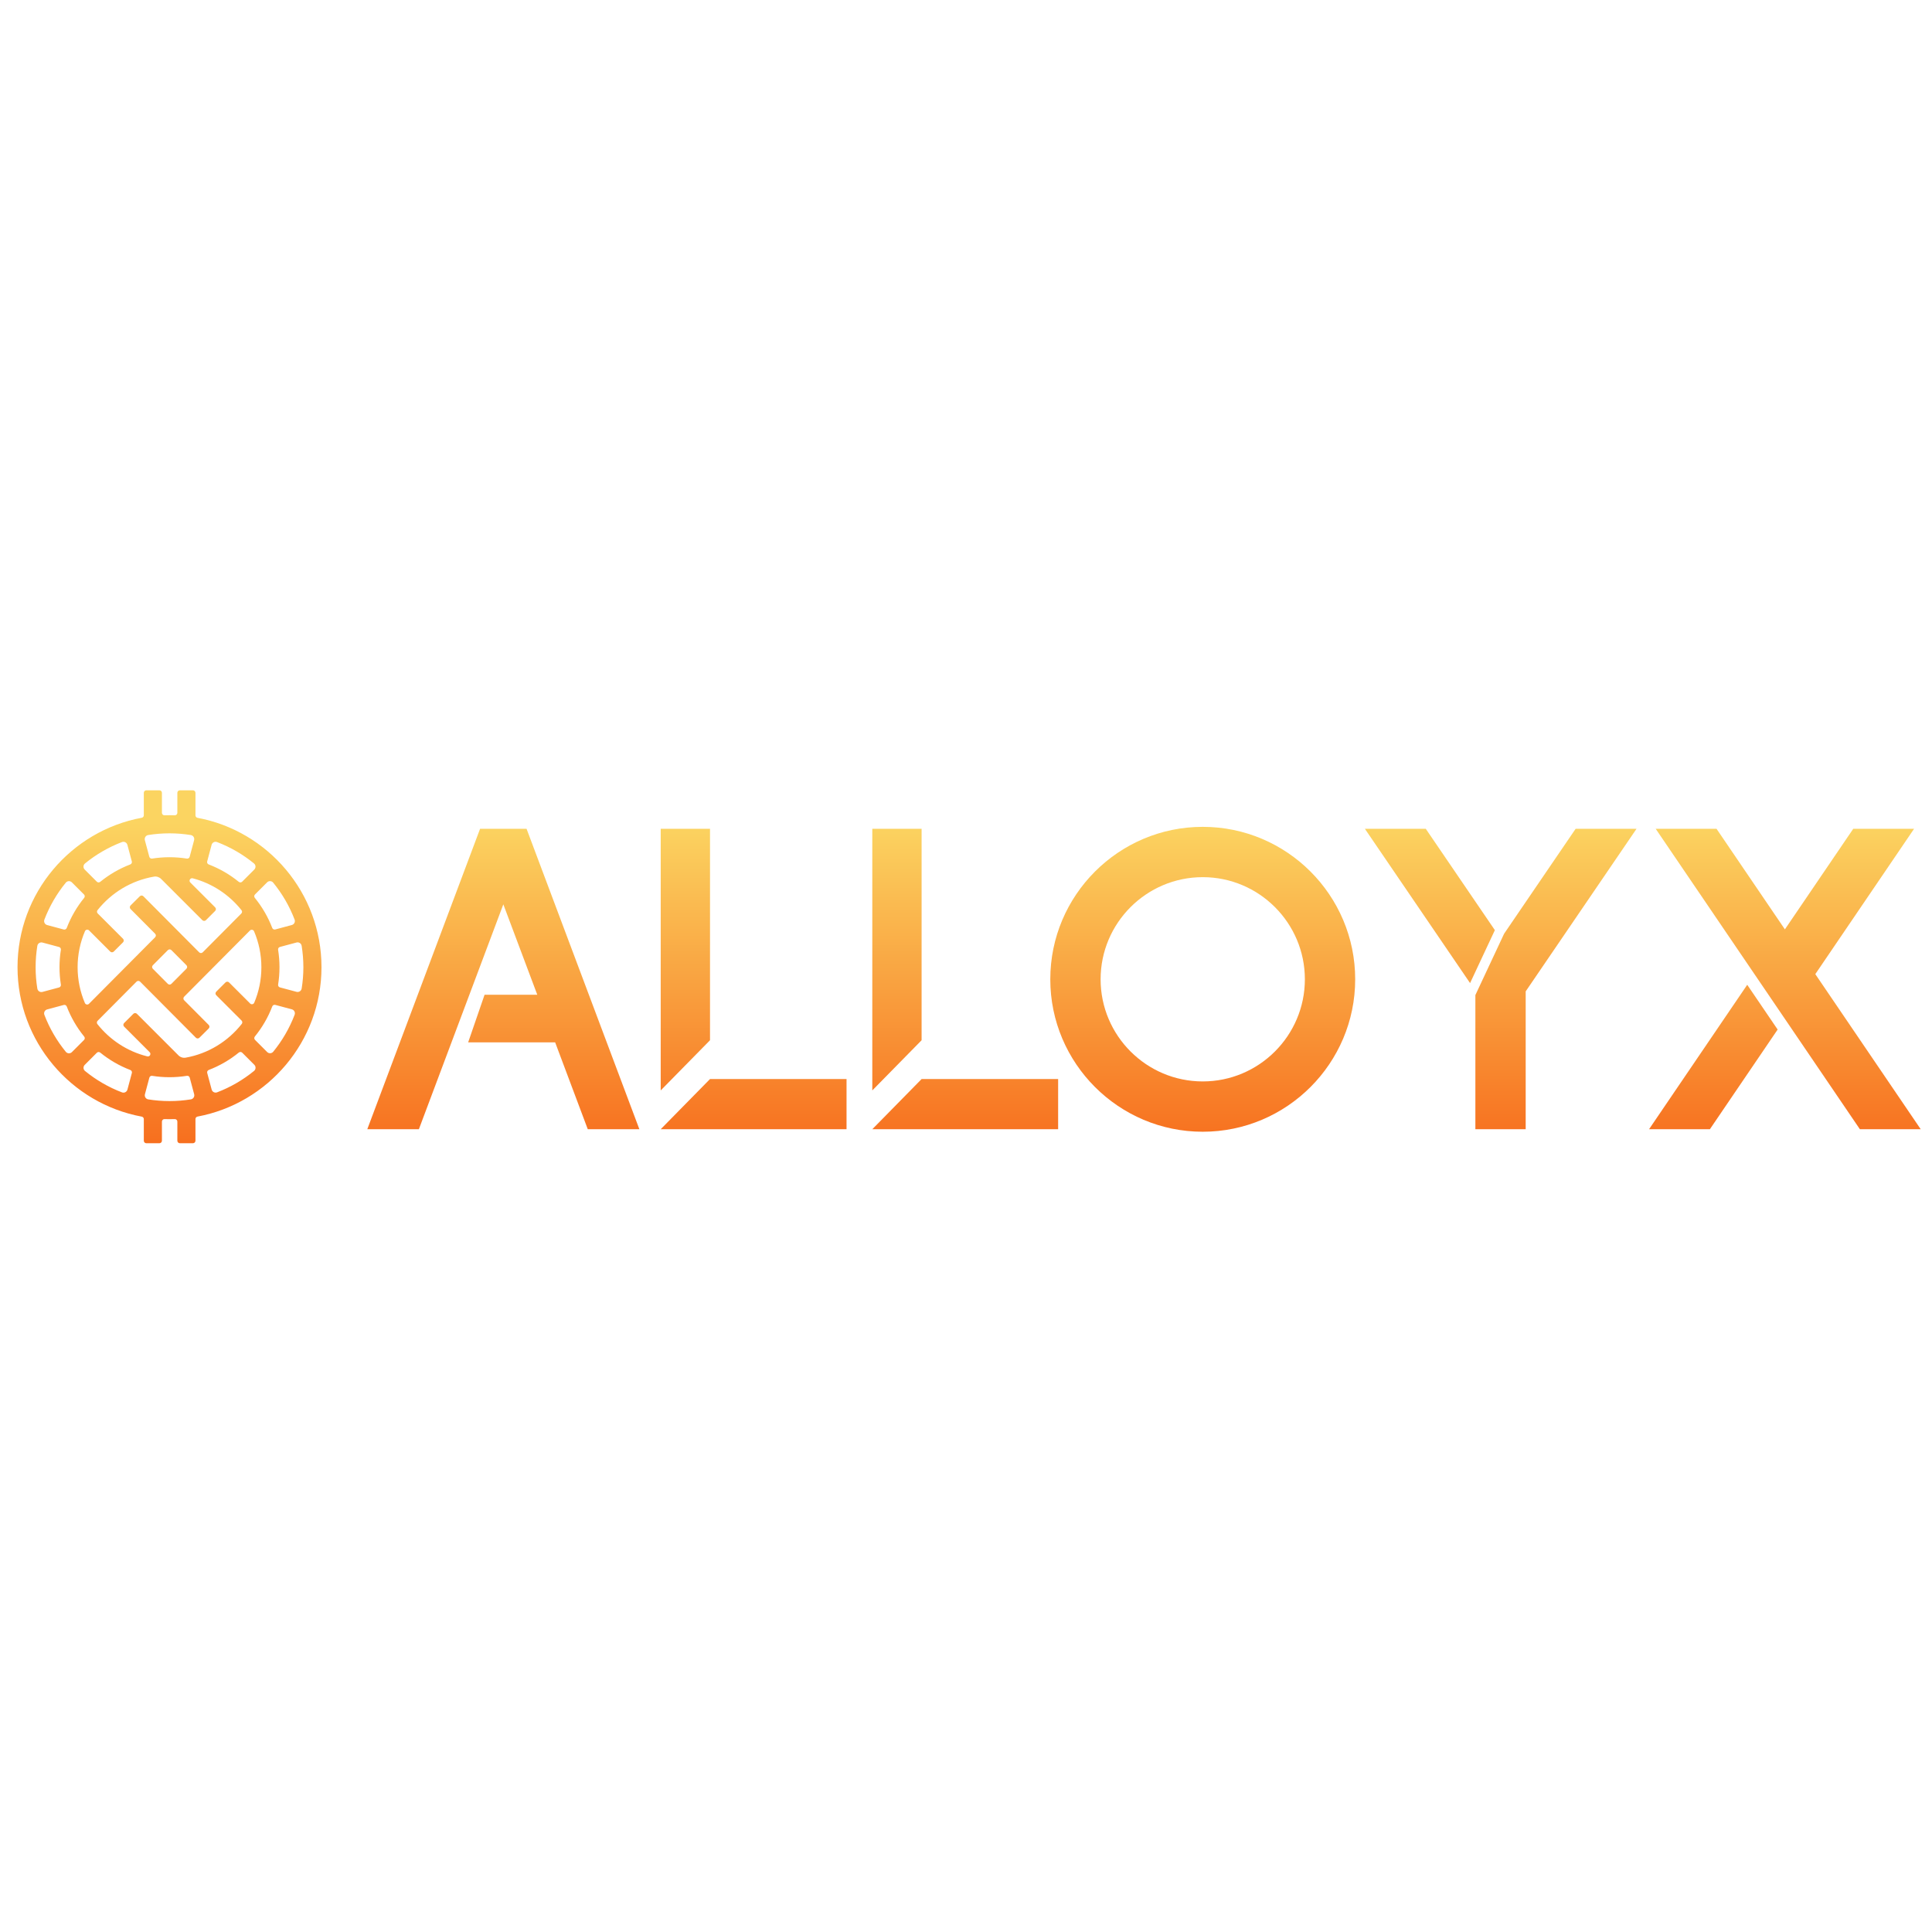
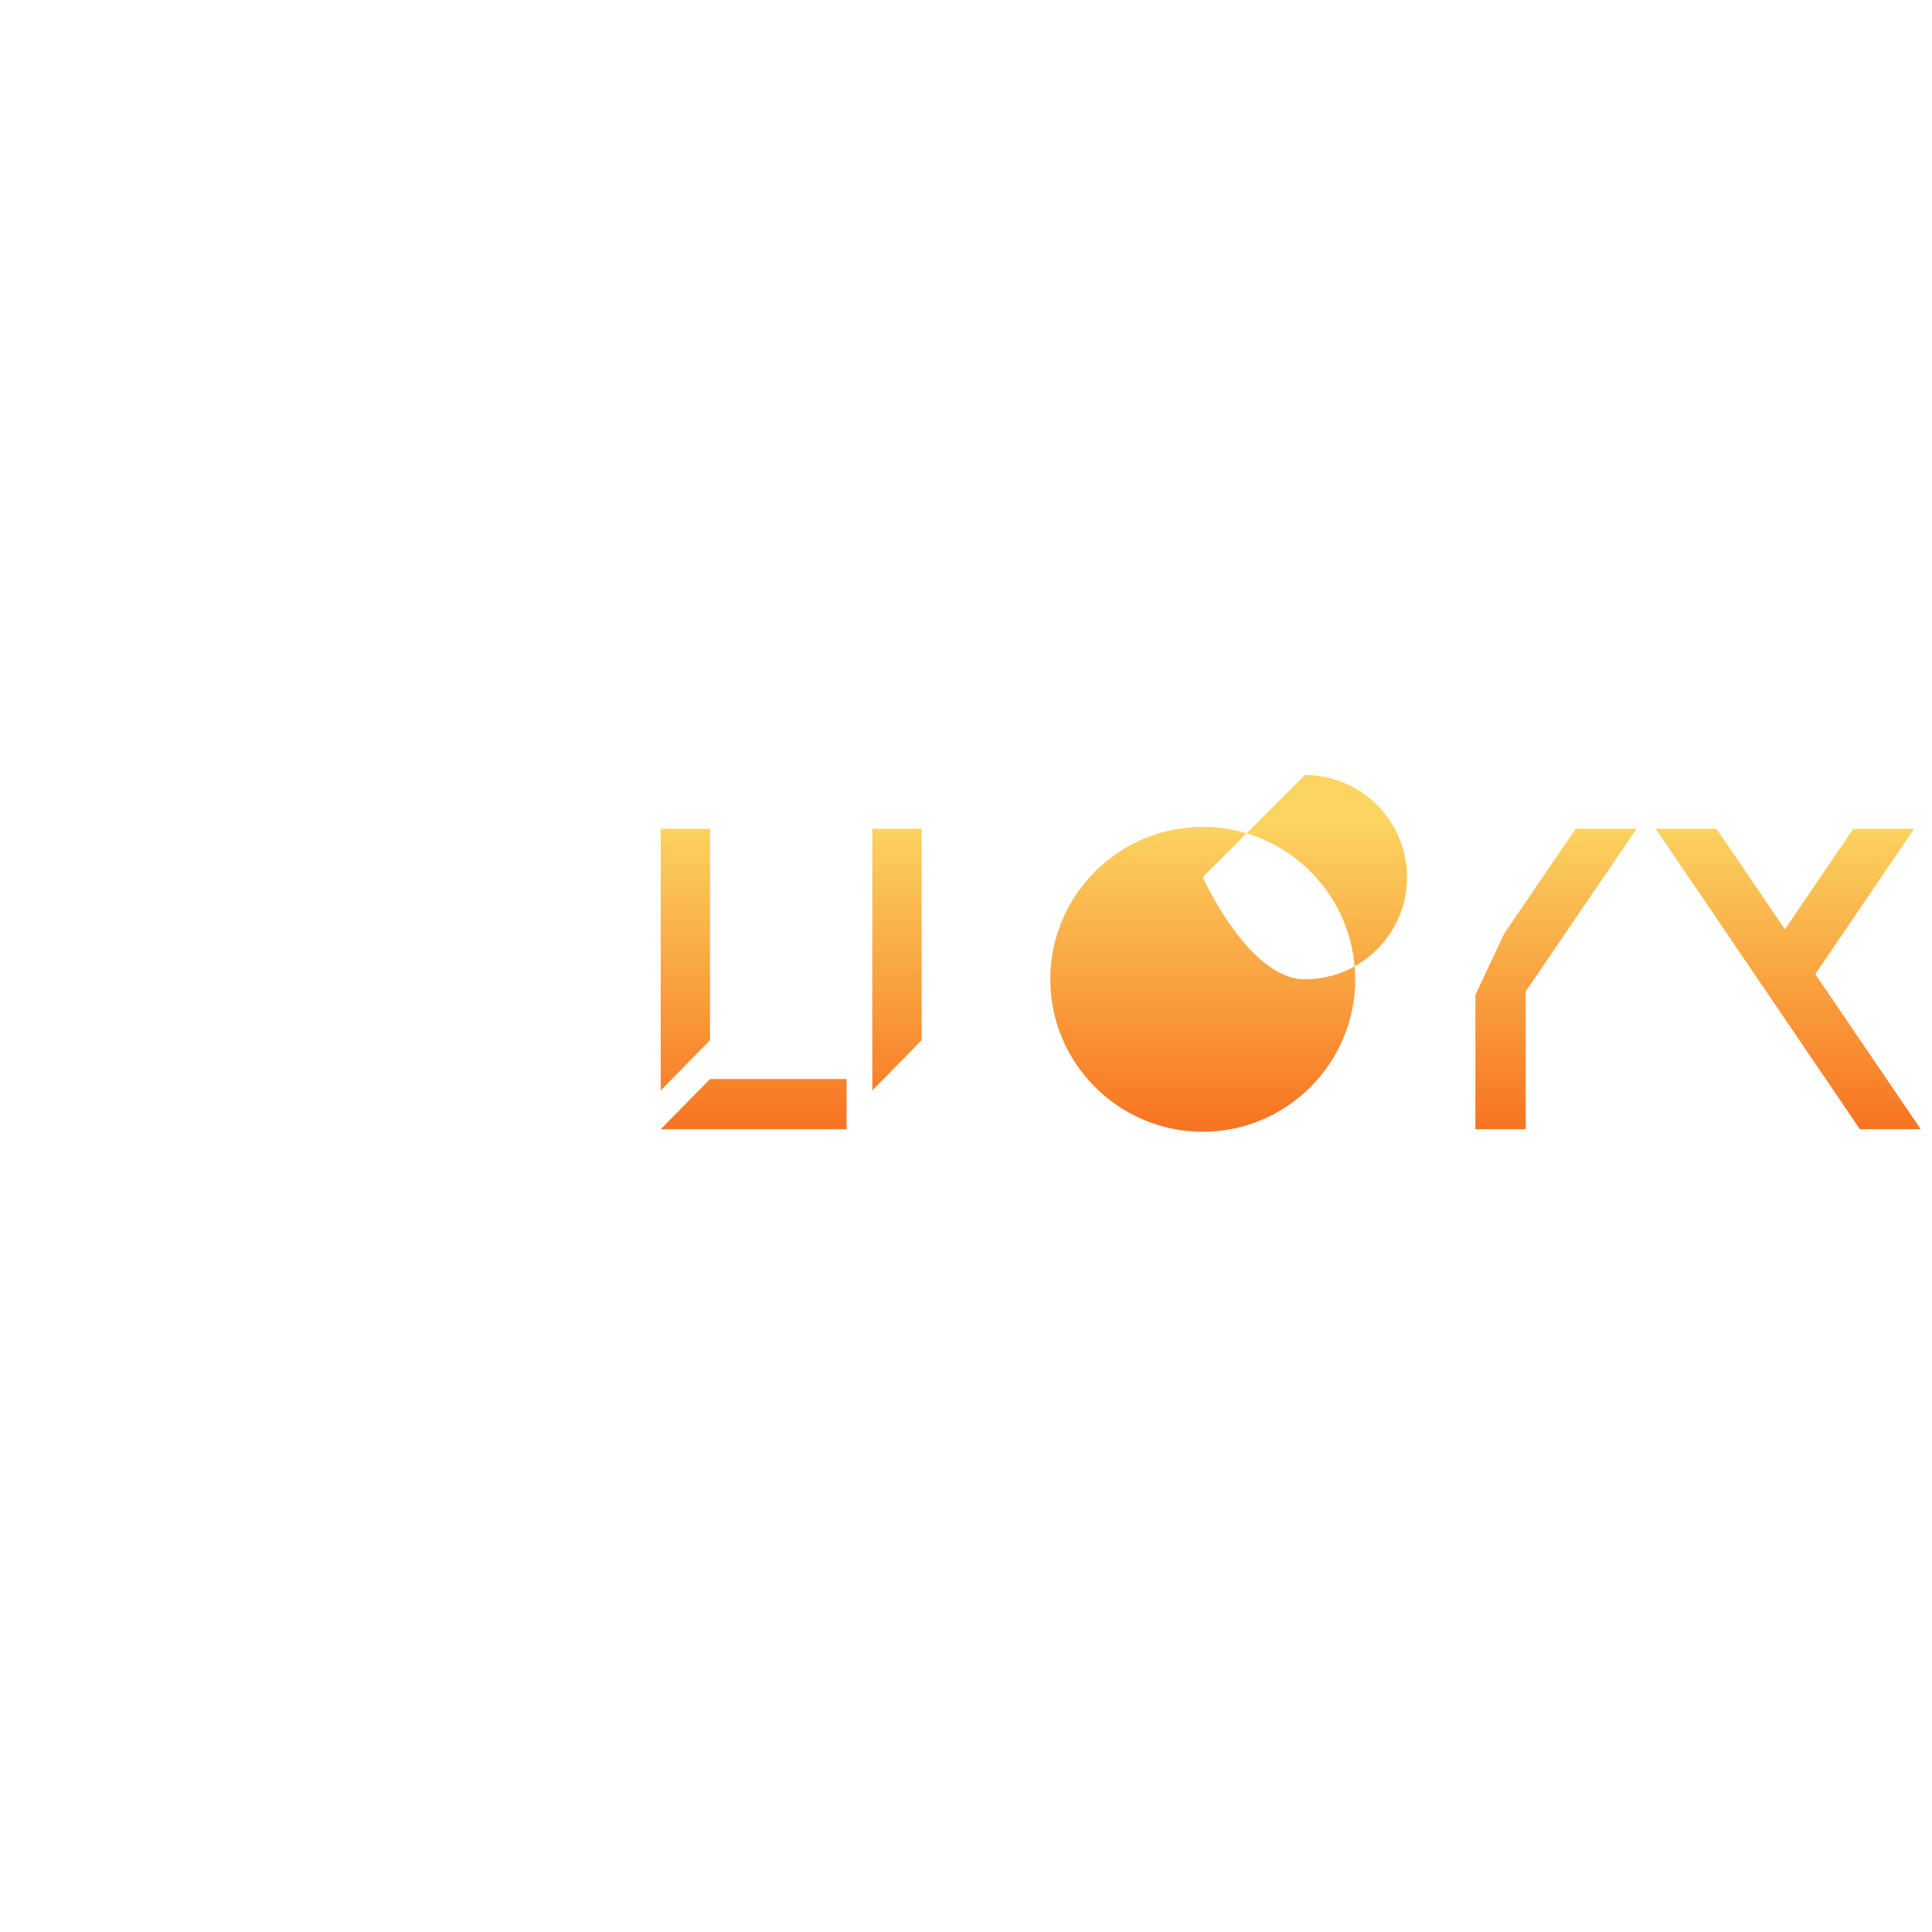
<svg xmlns="http://www.w3.org/2000/svg" xmlns:xlink="http://www.w3.org/1999/xlink" id="AlloyXLogo" viewBox="0 0 1920 1920">
  <defs>
    <style>
      .cls-1 {
        fill: url(#linear-gradient-2);
      }

      .cls-2 {
        fill: url(#linear-gradient-10);
      }

      .cls-3 {
        fill: url(#linear-gradient-4);
      }

      .cls-4 {
        fill: url(#linear-gradient-3);
      }

      .cls-5 {
        fill: url(#linear-gradient-5);
      }

      .cls-6 {
        fill: url(#linear-gradient-8);
      }

      .cls-7 {
        fill: url(#linear-gradient-7);
      }

      .cls-8 {
        fill: url(#linear-gradient-9);
      }

      .cls-9 {
        fill: url(#linear-gradient-11);
      }

      .cls-10 {
        fill: url(#linear-gradient-6);
      }

      .cls-11 {
        fill: url(#linear-gradient);
      }
    </style>
    <linearGradient id="linear-gradient" x1="168.45" y1="1143.27" x2="168.45" y2="817.47" gradientUnits="userSpaceOnUse">
      <stop offset="0" stop-color="#f76d1d" />
      <stop offset="1" stop-color="#fbd461" />
    </linearGradient>
    <linearGradient id="linear-gradient-2" x1="748.94" y1="1143.27" x2="748.94" y2="817.47" xlink:href="#linear-gradient" />
    <linearGradient id="linear-gradient-3" x1="959.22" y1="1143.27" x2="959.22" y2="817.47" xlink:href="#linear-gradient" />
    <linearGradient id="linear-gradient-4" x1="1195.27" y1="1143.27" x2="1195.27" y2="817.47" gradientUnits="userSpaceOnUse">
      <stop offset="0" stop-color="#f76d1d" />
      <stop offset="1" stop-color="#fbd461" />
    </linearGradient>
    <linearGradient id="linear-gradient-5" x1="500.2" y1="1143.27" x2="500.2" y2="817.47" xlink:href="#linear-gradient" />
    <linearGradient id="linear-gradient-6" x1="681.1" y1="1143.27" x2="681.1" y2="817.47" xlink:href="#linear-gradient" />
    <linearGradient id="linear-gradient-7" x1="891.38" y1="1143.27" x2="891.38" y2="817.47" xlink:href="#linear-gradient" />
    <linearGradient id="linear-gradient-8" x1="1420.99" y1="1143.27" x2="1420.99" y2="817.47" xlink:href="#linear-gradient" />
    <linearGradient id="linear-gradient-9" x1="1546.28" y1="1143.27" x2="1546.28" y2="817.47" xlink:href="#linear-gradient" />
    <linearGradient id="linear-gradient-10" x1="1777.1" y1="1143.27" x2="1777.1" y2="817.47" xlink:href="#linear-gradient" />
    <linearGradient id="linear-gradient-11" x1="1702.71" y1="1143.27" x2="1702.71" y2="817.47" xlink:href="#linear-gradient" />
  </defs>
-   <path class="cls-11" d="M319.49,961.2c0-73.77-53.17-135.36-123.2-148.46-1.18-.22-2.04-1.24-2.04-2.44v-22.41c0-1.38-1.12-2.49-2.49-2.49h-13.02c-1.38,0-2.49,1.12-2.49,2.49v19.87c0,1.41-1.18,2.53-2.59,2.48-1.73-.06-3.47-.09-5.21-.09s-3.33.03-4.98.08c-1.4.05-2.55-1.09-2.55-2.49v-19.86c0-1.38-1.12-2.49-2.49-2.49h-13.02c-1.38,0-2.49,1.12-2.49,2.49v22.36c0,1.2-.86,2.22-2.05,2.44-70.16,13-123.46,74.64-123.46,148.51s53.3,135.51,123.46,148.51c1.18.22,2.05,1.24,2.05,2.44v21.5c0,1.38,1.12,2.49,2.49,2.49h13.02c1.38,0,2.49-1.12,2.49-2.49v-19c0-1.4,1.15-2.54,2.55-2.49,1.65.05,3.31.08,4.98.08s3.48-.03,5.21-.09c1.41-.05,2.59,1.07,2.59,2.48v19.01c0,1.38,1.12,2.49,2.49,2.49h13.02c1.38,0,2.49-1.12,2.49-2.49v-21.55c0-1.2.86-2.22,2.04-2.44,70.03-13.11,123.2-74.69,123.2-148.46ZM177.34,1048.79l-41.29-41.29c-.97-.97-2.55-.97-3.52,0l-9.21,9.21c-.97.97-.97,2.55,0,3.52l25.4,25.4c1.79,1.79.08,4.79-2.38,4.18-19.88-4.96-37.21-16.46-49.55-32.07-.78-.98-.68-2.4.21-3.28l38.69-38.92c.97-.98,2.56-.98,3.53,0l55.45,55.73c.97.97,2.55.98,3.52,0l9.23-9.18c.97-.97.98-2.55,0-3.52l-24.43-24.55c-.97-.97-.97-2.54,0-3.51l65.42-65.8c1.25-1.25,3.37-.85,4.06.78,4.68,10.97,7.28,23.04,7.28,35.71s-2.53,24.42-7.1,35.28c-.69,1.63-2.81,2.04-4.06.79l-20.97-20.97c-.97-.97-2.55-.97-3.52,0l-9.21,9.21c-.97.97-.97,2.55,0,3.52l25.18,25.18c.88.88.99,2.3.22,3.28-13.58,17.29-33.25,29.58-55.75,33.6-2.63.47-5.33-.41-7.22-2.3ZM35.4,961.2c0-7.22.58-14.32,1.7-21.23.38-2.38,2.76-3.9,5.09-3.28l16.5,4.42c1.24.33,2.01,1.55,1.81,2.82-.9,5.63-1.37,11.4-1.37,17.27s.47,11.67,1.37,17.31c.2,1.27-.57,2.48-1.81,2.82l-16.5,4.42c-2.33.63-4.7-.9-5.09-3.28-1.12-6.93-1.71-14.03-1.71-21.27ZM160.16,873.51l40.95,40.95c.97.97,2.55.97,3.52,0l9.21-9.21c.97-.97.97-2.55,0-3.52l-24.71-24.71c-1.8-1.8-.06-4.82,2.4-4.18,19.43,5.08,36.36,16.41,48.49,31.71.78.98.68,2.4-.2,3.29l-38.35,38.57c-.97.98-2.56.98-3.53,0l-55.45-55.73c-.97-.97-2.55-.98-3.52,0l-9.23,9.18c-.97.97-.98,2.55,0,3.52l24.43,24.55c.97.97.97,2.54,0,3.51l-65.74,66.12c-1.25,1.25-3.37.85-4.07-.78-4.65-10.94-7.23-22.97-7.23-35.59s2.61-24.8,7.31-35.79c.69-1.62,2.81-2.03,4.06-.78l21.04,21.04c.97.97,2.55.97,3.52,0l9.21-9.21c.97-.97.97-2.55,0-3.52l-25.14-25.14c-.89-.89-.99-2.31-.21-3.29,13.7-17.25,33.49-29.44,56.08-33.31,2.62-.45,5.29.44,7.16,2.31ZM301.49,961.2c0,7.22-.58,14.3-1.7,21.2-.38,2.38-2.76,3.9-5.09,3.28l-16.5-4.42c-1.24-.33-2.01-1.55-1.81-2.82.89-5.62,1.36-11.38,1.36-17.25s-.47-11.67-1.37-17.31c-.2-1.27.57-2.48,1.81-2.82l16.5-4.42c2.33-.63,4.7.9,5.09,3.28,1.12,6.93,1.71,14.03,1.71,21.27ZM270.55,922.16c-4.18-10.9-10.06-20.97-17.32-29.88-.81-1-.76-2.44.15-3.34l12.07-12.08c1.7-1.71,4.52-1.58,6.04.29,8.93,10.94,16.17,23.31,21.29,36.72.86,2.26-.43,4.77-2.76,5.39l-16.5,4.43c-1.24.33-2.51-.34-2.97-1.53ZM237.31,876.37c-8.91-7.25-18.98-13.13-29.89-17.3-1.2-.46-1.87-1.73-1.54-2.97l4.41-16.51c.62-2.33,3.13-3.63,5.39-2.77,13.42,5.11,25.8,12.34,36.74,21.27,1.87,1.52,2,4.34.3,6.04l-12.07,12.08c-.91.91-2.35.97-3.35.16ZM151.89,959.25l14.94-15.02c.97-.98,2.56-.98,3.53,0l14.9,14.98c.97.97.97,2.54,0,3.51l-14.94,15.02c-.97.98-2.56.98-3.53,0l-14.9-14.98c-.97-.97-.97-2.54,0-3.51ZM96.23,876.22l-12.07-12.07c-1.71-1.71-1.57-4.52.29-6.04,10.94-8.93,23.33-16.16,36.75-21.28,2.26-.86,4.76.43,5.39,2.76l4.42,16.5c.33,1.24-.34,2.51-1.54,2.97-10.91,4.18-20.99,10.06-29.9,17.31-1,.81-2.44.75-3.34-.15ZM83.65,892.29c-7.26,8.91-13.14,18.99-17.32,29.9-.46,1.2-1.73,1.87-2.97,1.54l-16.5-4.42c-2.33-.62-3.62-3.13-2.76-5.39,5.12-13.42,12.35-25.81,21.29-36.75,1.53-1.87,4.34-2,6.04-.29l12.07,12.07c.91.91.96,2.35.15,3.35ZM66.34,1000.24c4.19,10.91,10.07,20.98,17.33,29.9.81,1,.76,2.44-.15,3.35l-12.07,12.08c-1.7,1.71-4.52,1.58-6.04-.29-8.94-10.94-16.18-23.32-21.31-36.74-.86-2.26.43-4.77,2.76-5.39l16.5-4.43c1.24-.33,2.51.34,2.97,1.53ZM99.6,1046.05c8.92,7.25,19,13.13,29.91,17.3,1.2.46,1.87,1.73,1.54,2.97l-4.41,16.51c-.62,2.33-3.13,3.63-5.39,2.77-13.43-5.11-25.82-12.34-36.76-21.27-1.87-1.52-2-4.34-.3-6.04l12.07-12.08c.91-.91,2.35-.97,3.34-.16ZM240.7,1046.15l12.07,12.07c1.7,1.7,1.57,4.52-.29,6.04-10.94,8.94-23.32,16.17-36.74,21.29-2.26.86-4.77-.43-5.39-2.76l-4.42-16.5c-.33-1.24.34-2.51,1.53-2.97,10.91-4.18,20.98-10.06,29.89-17.32,1-.81,2.44-.75,3.35.15ZM253.27,1030.07c7.25-8.91,13.13-18.98,17.3-29.89.46-1.2,1.73-1.87,2.97-1.54l16.5,4.42c2.33.62,3.62,3.13,2.76,5.39-5.12,13.42-12.34,25.8-21.27,36.74-1.52,1.87-4.34,2-6.04.29l-12.07-12.07c-.91-.91-.96-2.35-.15-3.34ZM192.91,834.94l-4.41,16.5c-.33,1.24-1.55,2.01-2.82,1.81-5.62-.89-11.38-1.36-17.24-1.36s-11.62.47-17.24,1.36c-1.27.2-2.48-.57-2.82-1.81l-4.42-16.5c-.62-2.33.9-4.7,3.28-5.09,6.9-1.11,13.98-1.69,21.19-1.69s14.29.58,21.19,1.69c2.38.38,3.9,2.75,3.28,5.08ZM144.02,1087.47l4.41-16.5c.33-1.24,1.55-2.01,2.81-1.81,5.6.89,11.35,1.35,17.2,1.35s11.66-.47,17.29-1.37c1.27-.2,2.48.57,2.82,1.81l4.42,16.5c.62,2.33-.9,4.7-3.28,5.09-6.92,1.12-14.01,1.7-21.24,1.7s-14.25-.58-21.14-1.69c-2.38-.38-3.9-2.75-3.28-5.08Z" />
  <polygon class="cls-1" points="656.6 1122.21 841.28 1122.21 841.28 1072.34 705.6 1072.34 656.6 1122.21" />
-   <polygon class="cls-4" points="866.88 1122.21 1051.56 1122.21 1051.56 1072.34 915.88 1072.34 866.88 1122.21" />
-   <path class="cls-3" d="M1195.27,1124.71c-83.54,0-151.5-67.96-151.5-151.5s67.96-151.5,151.5-151.5,151.5,67.96,151.5,151.5-67.96,151.5-151.5,151.5ZM1195.27,871.71c-55.97,0-101.5,45.53-101.5,101.5s45.53,101.5,101.5,101.5,101.5-45.53,101.5-101.5-45.53-101.5-101.5-101.5Z" />
-   <polygon class="cls-5" points="635.4 1122.21 523.29 823.65 523.29 823.65 477.12 823.65 477.09 823.65 365.01 1122.21 416.28 1122.21 500.2 898.72 533.95 988.59 481.55 988.59 465.25 1035.89 551.71 1035.89 584.12 1122.21 635.4 1122.21" />
+   <path class="cls-3" d="M1195.27,1124.71c-83.54,0-151.5-67.96-151.5-151.5s67.96-151.5,151.5-151.5,151.5,67.96,151.5,151.5-67.96,151.5-151.5,151.5ZM1195.27,871.71s45.53,101.5,101.5,101.5,101.5-45.53,101.5-101.5-45.53-101.5-101.5-101.5Z" />
  <polygon class="cls-10" points="656.6 823.65 656.6 1083.65 705.6 1033.78 705.6 823.65 656.6 823.65" />
  <polygon class="cls-7" points="866.88 823.65 866.88 1083.65 915.88 1033.78 915.88 823.65 866.88 823.65" />
-   <polygon class="cls-6" points="1416.92 823.65 1356.41 823.65 1460.94 976.99 1485.58 924.37 1416.92 823.65" />
  <polygon class="cls-8" points="1516.21 1122.21 1516.21 985.22 1626.36 823.65 1565.84 823.65 1494.79 927.88 1466.21 988.9 1466.21 1029.69 1466.21 1029.69 1466.21 1122.21 1516.21 1122.21" />
  <polygon class="cls-2" points="1773.8 1012.55 1848.33 1122.21 1908.79 1122.21 1804.03 968.08 1902.19 823.65 1841.74 823.65 1773.8 923.6 1705.87 823.65 1645.41 823.65 1743.57 968.08 1773.8 1012.55" />
-   <polygon class="cls-9" points="1736.98 979.56 1736.37 978.67 1638.81 1122.21 1699.27 1122.21 1766.6 1023.14 1736.98 979.56" />
</svg>